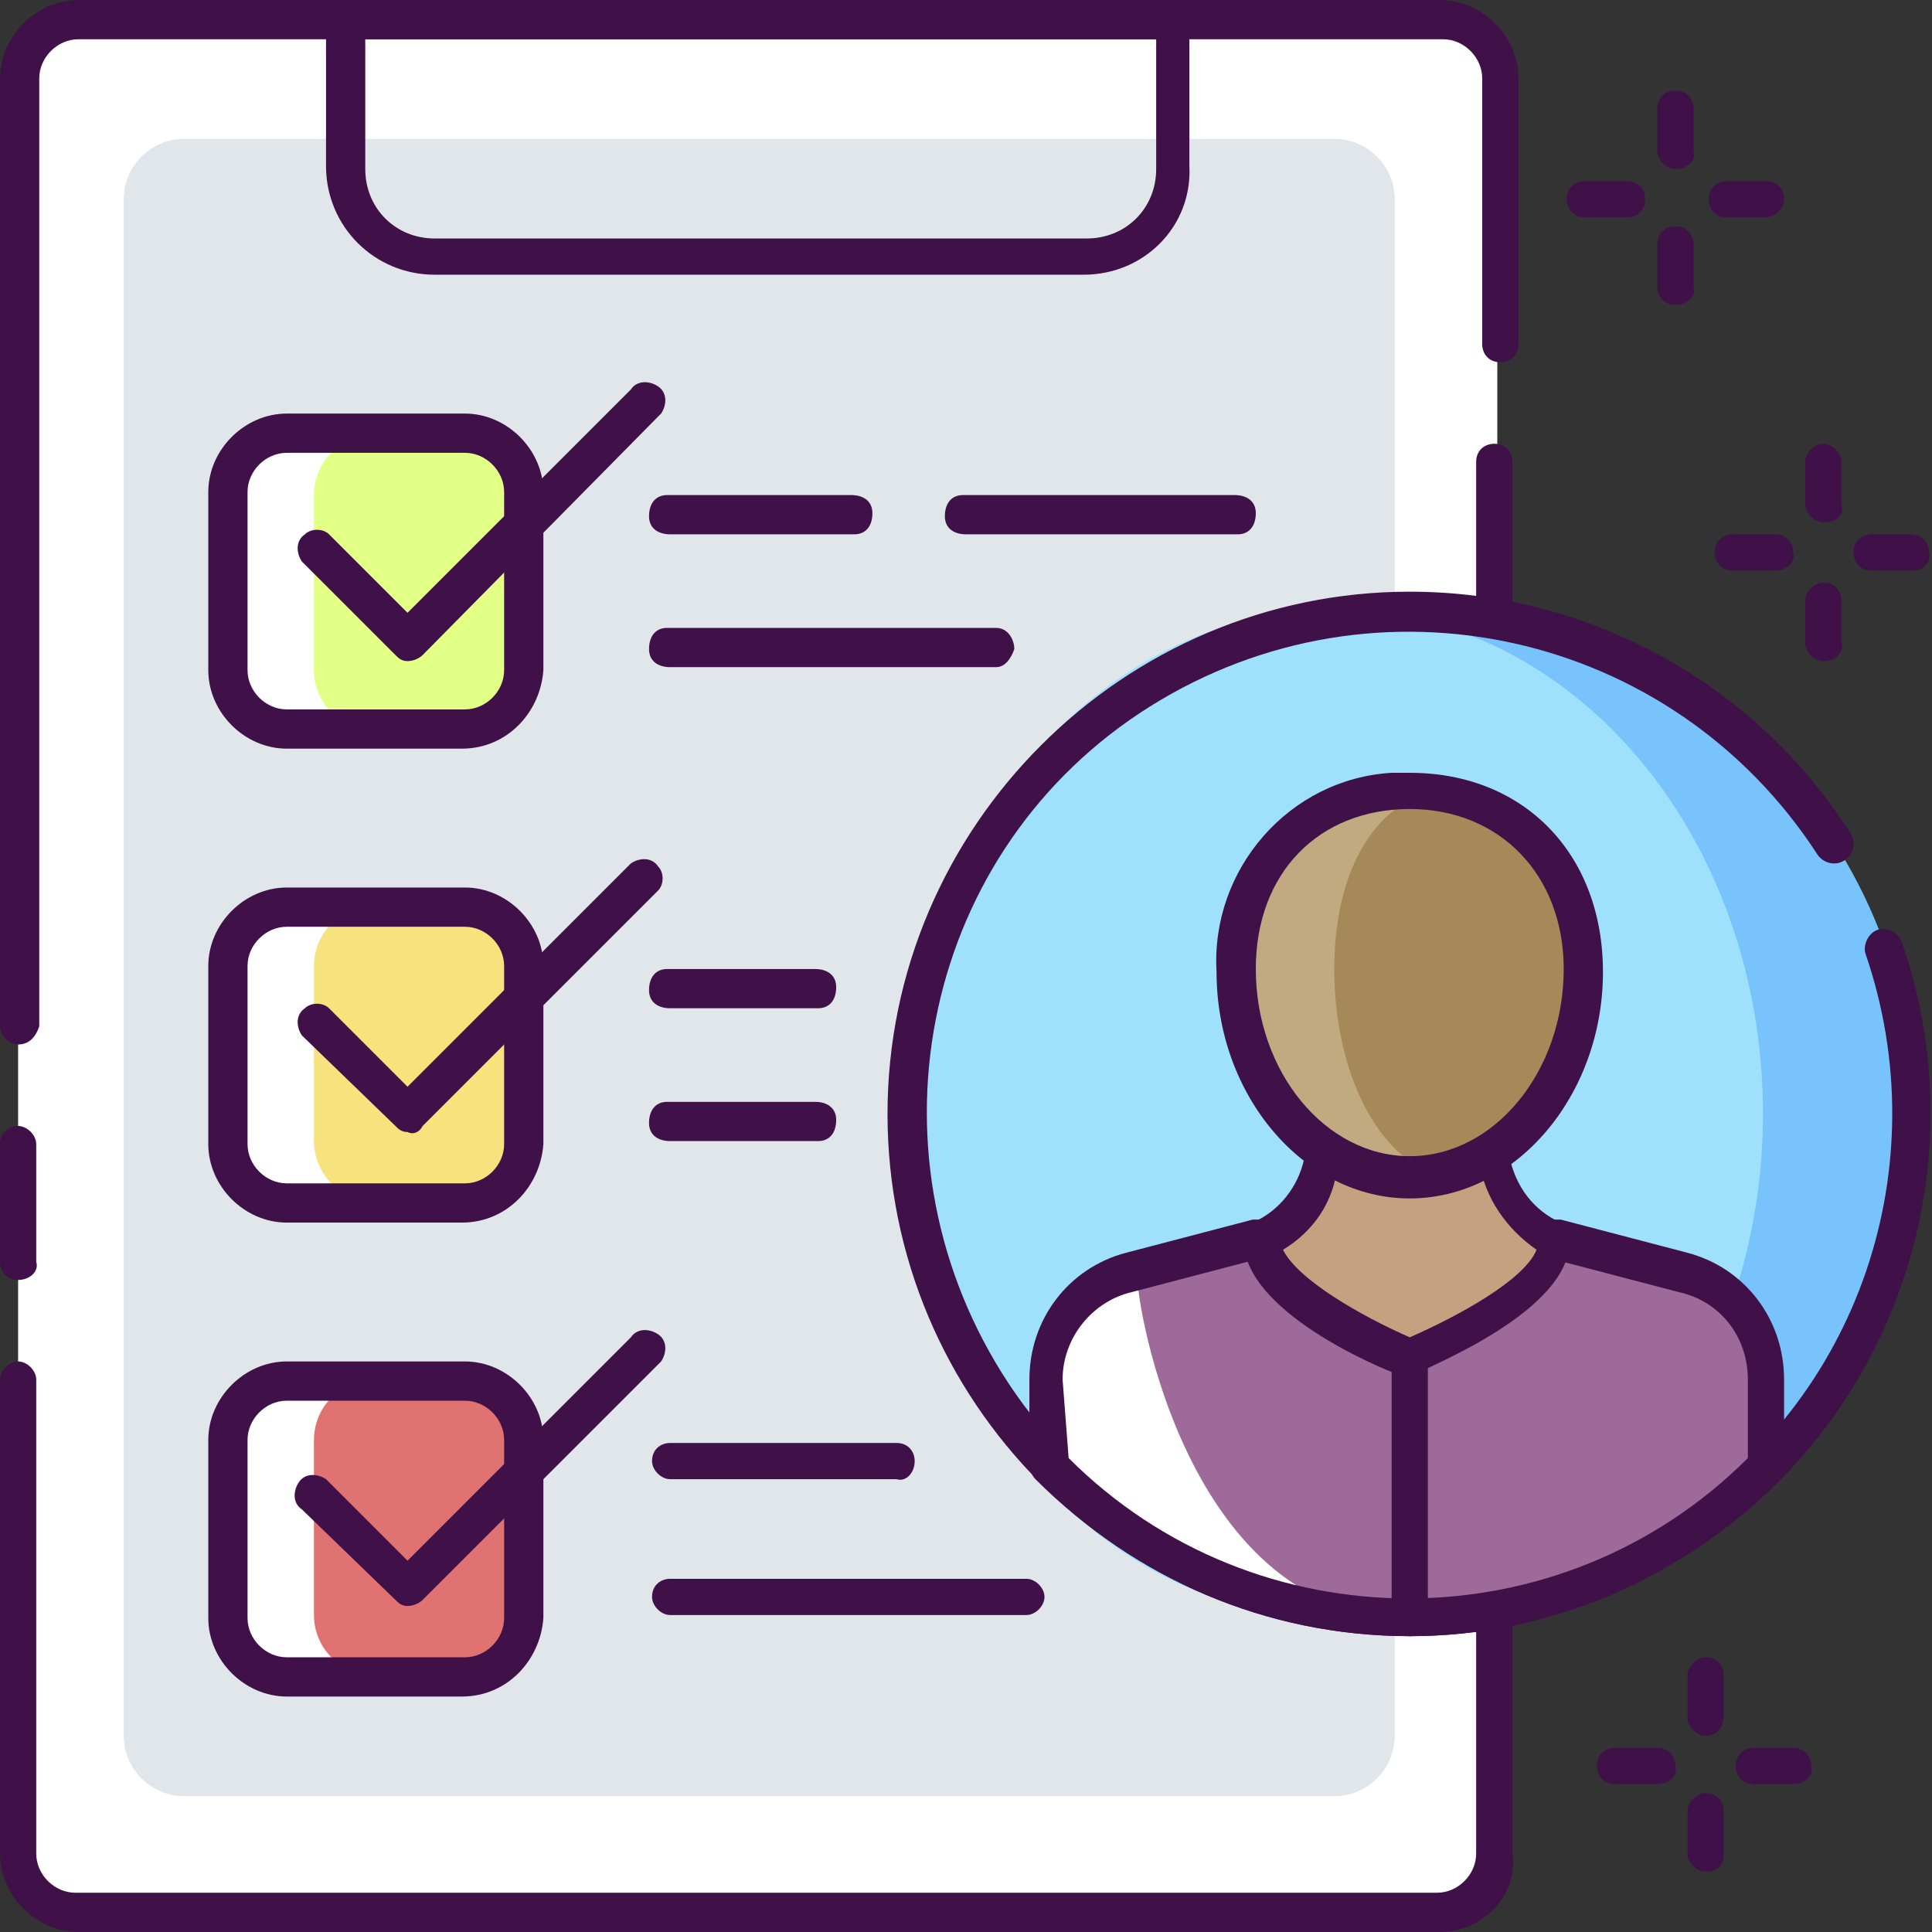
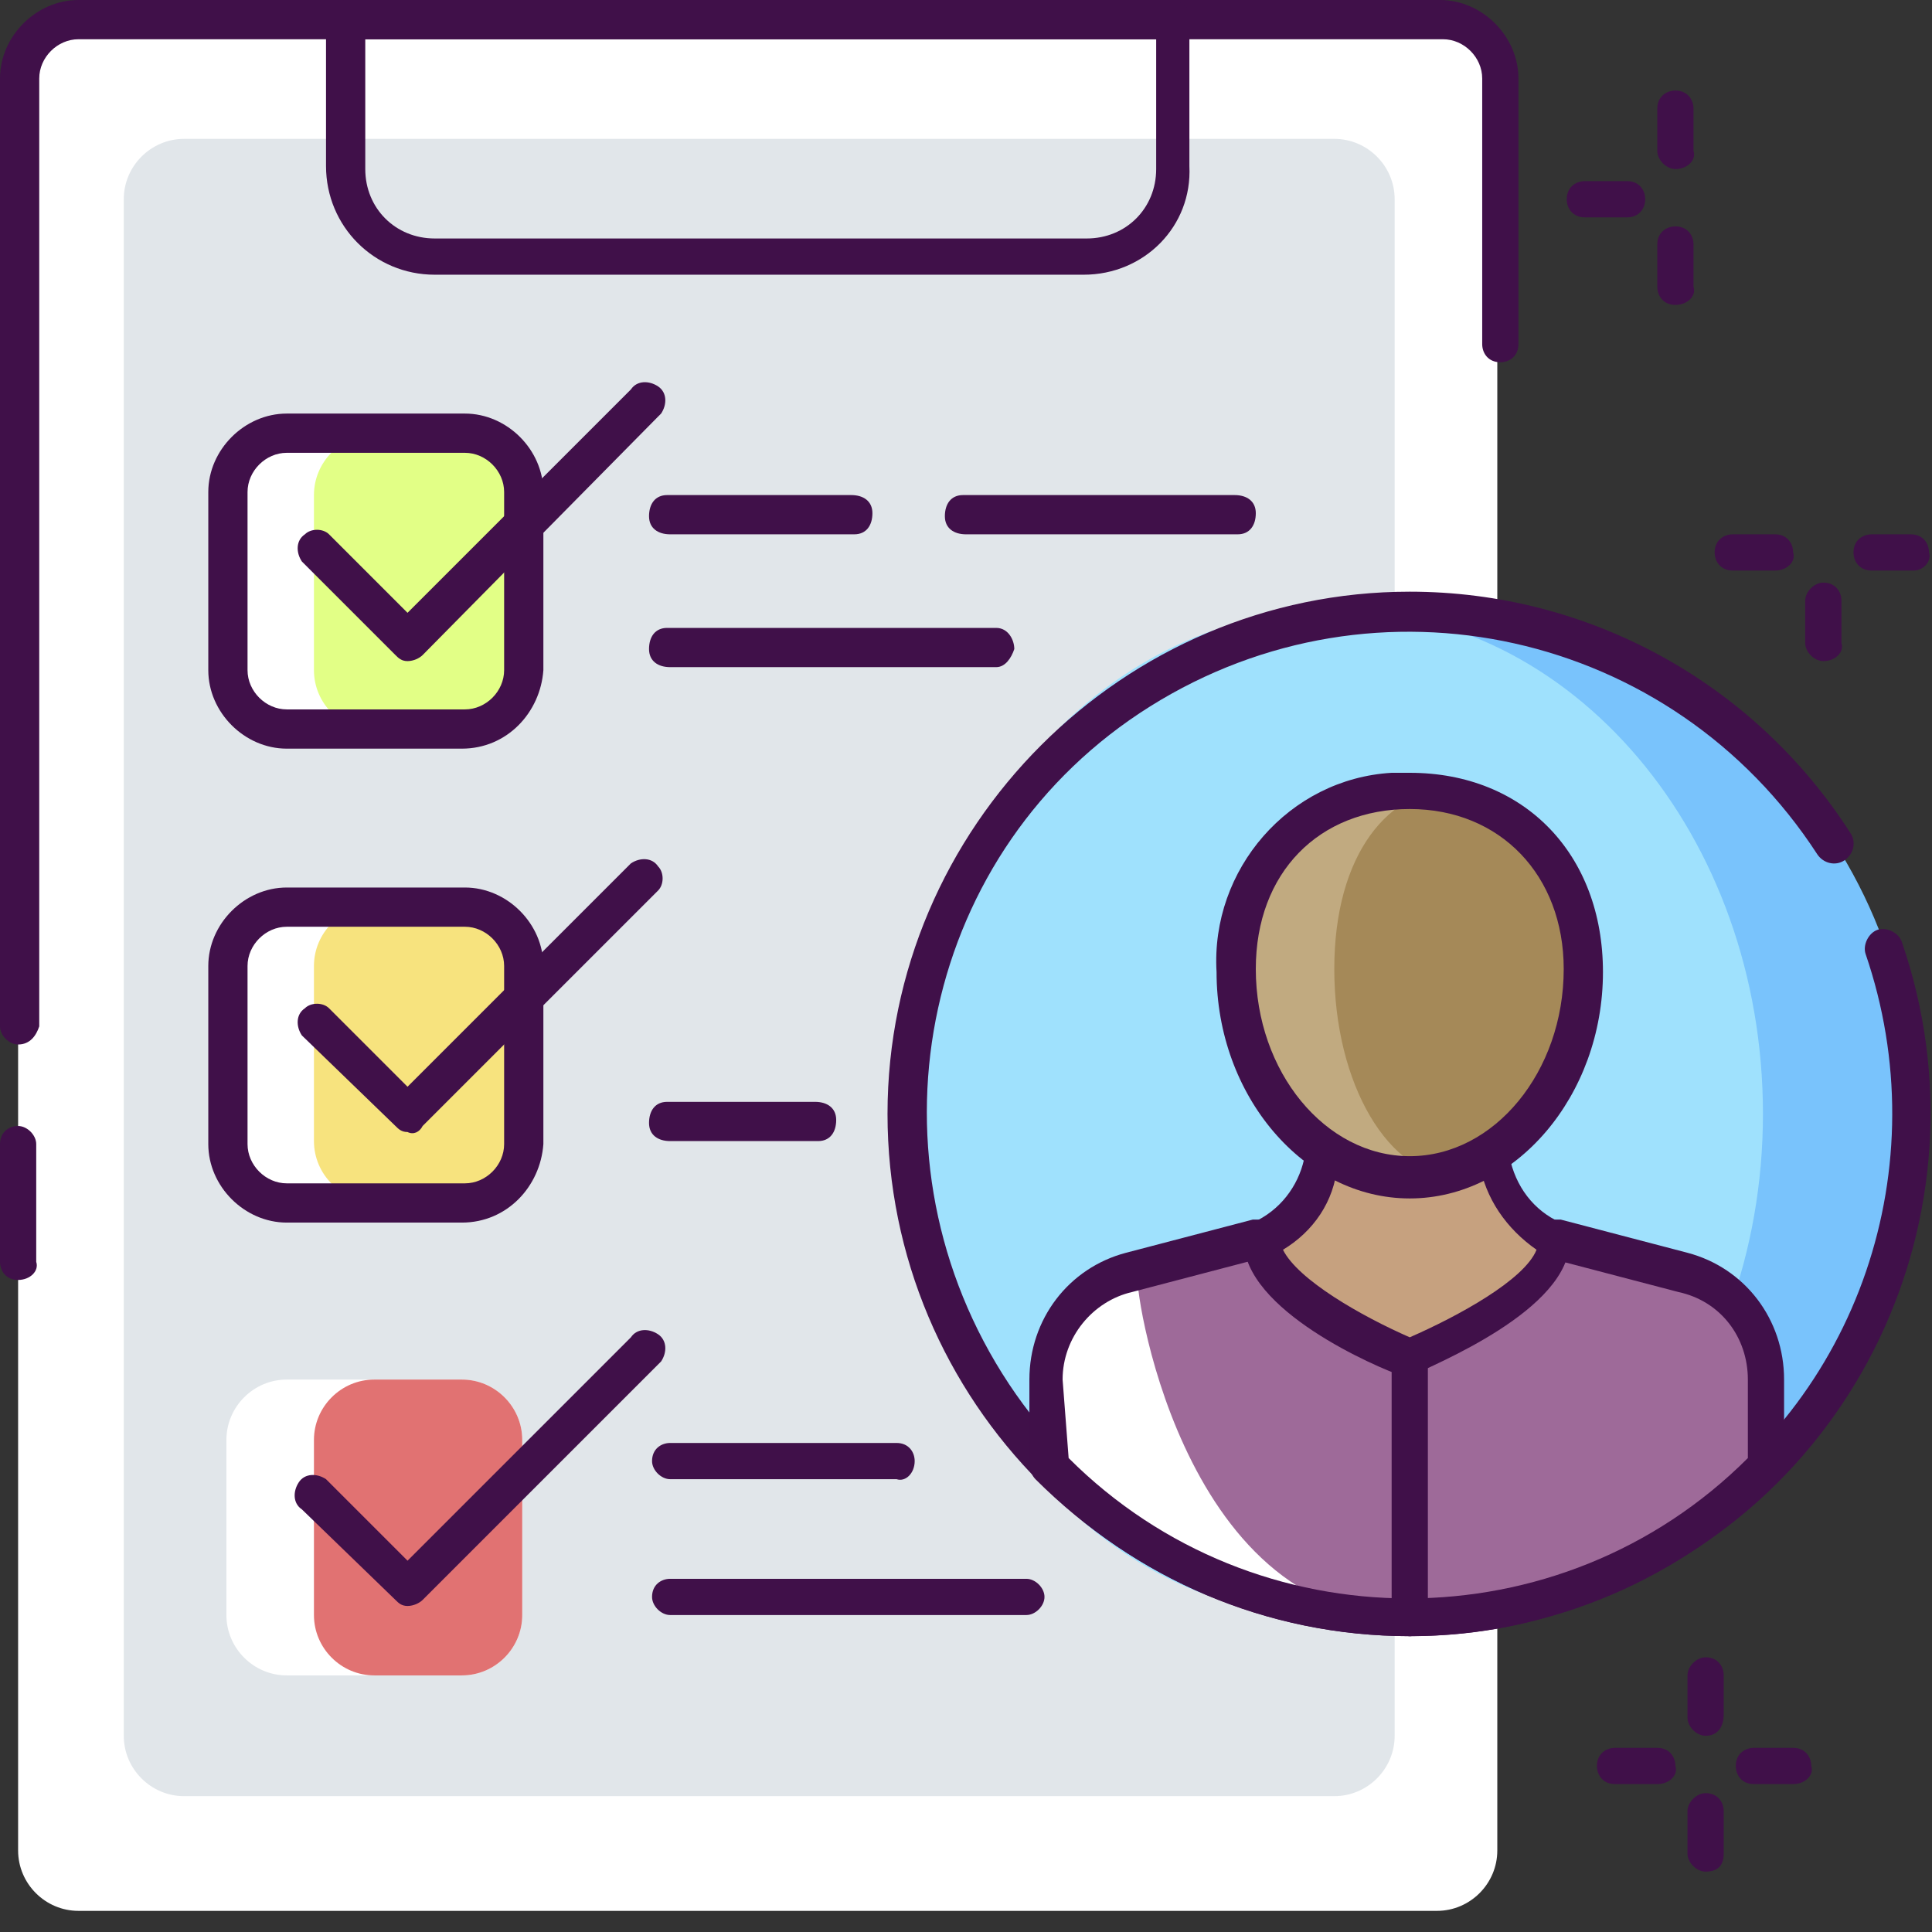
<svg xmlns="http://www.w3.org/2000/svg" id="Layer_1" x="0px" y="0px" viewBox="0 0 64 64" style="enable-background:new 0 0 64 64;" xml:space="preserve">
  <rect x="0" y="0" width="64" height="64" fill="#333333" stroke="none" />
  <style type="text/css">	.assetst0{fill:#FFFFFF;}	.assetst1{fill:#E1E6EA;}	.assetst2{fill:#401049;}	.assetst3{fill:#79C3FC;}	.assetst4{fill:#9FE1FD;}	.assetst5{fill:#9E6A99;}	.assetst6{fill:#C6A17F;}	.assetst7{fill:#C1AA80;}	.assetst8{fill:#A58958;}	.assetst9{fill:#E2FF86;}	.assetst10{fill:#F7E37E;}	.assetst11{fill:#E17272;}</style>
  <g id="Layer_2_1_">
    <g id="layer_1-2">
      <path class="assetst0" d="M2.6,0.6h45c1.1,0,2,0.9,2,2v58.7c0,1.1-0.9,2-2,2h-45c-1.1,0-2-0.9-2-2V2.6C0.6,1.5,1.5,0.6,2.6,0.6z" />
      <path class="assetst1" d="M6.1,4.6h38.1c1.1,0,2,0.9,2,2v50.9c0,1.1-0.9,2-2,2H6.1c-1.1,0-2-0.9-2-2V6.6C4.1,5.5,5,4.6,6.1,4.6z" />
      <path class="assetst2" d="M0.6,34.6C0.3,34.6,0,34.3,0,34V2.6C0,1.2,1.2,0,2.6,0h45.1c1.4,0,2.6,1.2,2.6,2.6v8.8c0,0.4-0.3,0.6-0.6,0.6    c-0.4,0-0.6-0.3-0.6-0.6c0,0,0,0,0,0V2.6c0-0.7-0.6-1.3-1.3-1.3H2.6c-0.7,0-1.3,0.6-1.3,1.3V34C1.2,34.3,1,34.6,0.6,34.6z" />
      <path class="assetst2" d="M0.6,42.4c-0.4,0-0.6-0.3-0.6-0.6v-3.9c0-0.4,0.3-0.6,0.6-0.6c0.3,0,0.6,0.3,0.6,0.6v3.9    C1.3,42.1,1,42.4,0.6,42.4C0.6,42.4,0.6,42.4,0.6,42.4z" />
-       <path class="assetst2" d="M47.7,64H2.6C1.2,64,0,62.8,0,61.4V45.7c0-0.3,0.3-0.6,0.6-0.6c0.3,0,0.6,0.3,0.6,0.6l0,0v15.7    c0,0.7,0.6,1.3,1.3,1.3h45.1c0.7,0,1.3-0.6,1.3-1.3V15.3c0-0.4,0.3-0.6,0.6-0.6c0.4,0,0.6,0.3,0.6,0.6v46.1    C50.3,62.8,49.1,64,47.7,64z" />
      <path class="assetst2" d="M35.9,9.1H14.4c-2,0-3.6-1.6-3.6-3.6V0.6c0-0.4,0.3-0.6,0.6-0.6c0,0,0,0,0,0h27.4c0.4,0,0.6,0.3,0.6,0.6v4.9    C39.5,7.5,37.9,9.1,35.9,9.1z M12.1,1.3v4.3c0,1.3,1,2.3,2.3,2.3l0,0h21.6c1.3,0,2.3-1,2.3-2.3V1.3H12.1z" />
      <path class="assetst3" d="M30,36.9c0-9.2,7.5-16.7,16.7-16.7s16.7,7.5,16.7,16.7c0,9.2-7.4,16.6-16.6,16.7C37.5,53.6,30,46.1,30,36.9    C30,36.9,30,36.9,30,36.9z" />
      <path class="assetst4" d="M44.2,20.2c-7.8,0-14.2,7.5-14.2,16.7s6.4,16.7,14.2,16.7s14.2-7.5,14.2-16.7S52.1,20.2,44.2,20.2z" />
      <path class="assetst2" d="M46.7,54.2c-9.6,0-17.3-7.8-17.3-17.3s7.8-17.3,17.3-17.3c5.9,0,11.4,3,14.6,8c0.2,0.3,0.1,0.7-0.2,0.9    c-0.3,0.2-0.7,0.1-0.9-0.2l0,0c-4.8-7.4-14.6-9.6-22.1-4.9s-9.6,14.6-4.9,22.1s14.6,9.6,22.1,4.9c6.3-4,8.9-11.8,6.5-18.8    c-0.1-0.3,0.1-0.7,0.4-0.8c0.3-0.1,0.7,0.1,0.8,0.4c3.1,9-1.6,18.9-10.7,22C50.5,53.9,48.6,54.2,46.7,54.2L46.7,54.2z" />
      <path class="assetst0" d="M46.7,53.6c4.5,0,8.8-1.8,11.9-5v-2.8c0-1.7-1.1-3.1-2.7-3.5l-4.2-1.1h-9.8l-4.2,1.1    c-1.6,0.4-2.7,1.9-2.7,3.5v2.8C37.9,51.8,42.2,53.6,46.7,53.6z" />
      <path class="assetst5" d="M46.7,53.6c4.5,0,8.8-1.8,11.9-5v-2.8c0-1.7-1.1-3.1-2.7-3.5l-4.2-1.1h-9.8l-4.2,1.1    C37.5,42.2,39,53.6,46.7,53.6z" />
      <path class="assetst2" d="M46.7,54.2c-4.7,0-9.1-1.9-12.4-5.2c-0.1-0.1-0.2-0.3-0.2-0.5v-2.8c0-2,1.3-3.7,3.2-4.2l4.2-1.1h0.2h9.8h0.2    l4.2,1.1c1.9,0.5,3.2,2.2,3.2,4.2v2.8c0,0.2-0.1,0.3-0.2,0.5C55.8,52.3,51.3,54.2,46.7,54.2z M35.4,48.3c6.2,6.2,16.3,6.2,22.5,0    v-2.6c0-1.4-0.9-2.6-2.3-2.9l-4.2-1.1h-9.7l-4.2,1.1c-1.3,0.3-2.3,1.5-2.3,2.9L35.4,48.3z" />
      <path class="assetst6" d="M46.7,44.9c0,0,4.9-1.9,4.9-3.9c-1-0.5-1.8-1.5-2-2.7c0-0.2-0.1-1.2-0.1-1.4h-5.7c0,0.2,0,1.3-0.1,1.5    c-0.2,1.1-1,2.1-2,2.6C41.8,43,46.7,44.9,46.7,44.9z" />
      <path class="assetst2" d="M46.7,45.6c-0.1,0-0.2,0-0.2,0c-0.9-0.3-5.3-2.2-5.3-4.5c0-0.2,0.1-0.5,0.3-0.6c0.9-0.4,1.5-1.2,1.7-2.1    c0-0.1,0-0.5,0-0.9s0-0.5,0-0.6c0-0.3,0.3-0.6,0.6-0.6h5.6c0.3,0,0.6,0.2,0.6,0.6c0,0.1,0,0.3,0,0.6s0,0.7,0,0.8    c0.2,1,0.8,1.8,1.7,2.2c0.2,0.1,0.4,0.3,0.3,0.6c0,2.3-4.5,4.1-5.3,4.5C46.8,45.6,46.7,45.6,46.7,45.6z M42.5,41.4    c0.5,1,2.6,2.2,4.2,2.9c1.6-0.7,3.8-1.9,4.2-2.9c-1-0.7-1.7-1.7-1.9-2.9c0-0.3-0.1-0.6-0.1-0.9h-4.5c0,0.3,0,0.7-0.1,1    C44.2,39.8,43.5,40.8,42.5,41.4z" />
      <path class="assetst7" d="M52.4,32.1c0-3.2-2.6-5.7-5.7-5.7c-3.2,0-5.7,2.6-5.7,5.7c0,0,0,0,0,0c0,3.8,2.6,6.9,5.7,6.9    S52.4,35.9,52.4,32.1z" />
      <path class="assetst8" d="M52.4,32.1c0-3.8-1.8-6-4.1-6s-4.1,2.2-4.1,6s1.8,6.9,4.1,6.9S52.4,35.9,52.4,32.1z" />
      <path class="assetst2" d="M46.7,39.7c-3.5,0-6.4-3.4-6.4-7.5c-0.2-3.4,2.4-6.4,5.8-6.6c0.2,0,0.4,0,0.6,0c3.8,0,6.4,2.7,6.4,6.6    C53.1,36.3,50.2,39.7,46.7,39.7z M46.7,26.8c-3,0-5.1,2.1-5.1,5.3c0,3.4,2.3,6.2,5.1,6.2s5.1-2.8,5.1-6.2    C51.8,29,49.7,26.8,46.7,26.8z" />
      <path class="assetst2" d="M46.7,54.2c-0.3,0-0.6-0.3-0.6-0.6v-8.6c0-0.3,0.3-0.6,0.6-0.6c0,0,0,0,0,0c0.3,0,0.6,0.3,0.6,0.6v8.6    C47.3,53.9,47.1,54.2,46.7,54.2z" />
      <path class="assetst0" d="M9.5,14.4h5.8c1.1,0,2,0.9,2,2v5.8c0,1.1-0.9,2-2,2H9.5c-1.1,0-2-0.9-2-2v-5.8C7.5,15.3,8.4,14.4,9.5,14.4z" />
      <path class="assetst9" d="M12.4,14.4h2.9c1.1,0,2,0.9,2,2v5.8c0,1.1-0.9,2-2,2h-2.9c-1.1,0-2-0.9-2-2v-5.8    C10.4,15.3,11.3,14.4,12.4,14.4z" />
      <path class="assetst0" d="M9.5,30h5.8c1.1,0,2,0.9,2,2v5.8c0,1.1-0.9,2-2,2H9.5c-1.1,0-2-0.9-2-2V32C7.5,30.9,8.4,30,9.5,30z" />
      <path class="assetst10" d="M12.4,30h2.9c1.1,0,2,0.9,2,2v5.8c0,1.1-0.9,2-2,2h-2.9c-1.1,0-2-0.9-2-2V32C10.4,30.9,11.3,30,12.4,30z" />
      <path class="assetst0" d="M9.5,45.7h5.8c1.1,0,2,0.9,2,2v5.8c0,1.1-0.9,2-2,2H9.5c-1.1,0-2-0.9-2-2v-5.8C7.5,46.6,8.4,45.7,9.5,45.7z" />
      <path class="assetst11" d="M12.4,45.7h2.9c1.1,0,2,0.9,2,2v5.8c0,1.1-0.9,2-2,2h-2.9c-1.1,0-2-0.9-2-2v-5.8    C10.4,46.6,11.3,45.7,12.4,45.7z" />
      <path class="assetst2" d="M15.3,24.8H9.5c-1.4,0-2.6-1.2-2.6-2.6v-5.9c0-1.4,1.2-2.6,2.6-2.6h5.9c1.4,0,2.6,1.2,2.6,2.6v5.9    C17.9,23.6,16.8,24.8,15.3,24.8z M9.5,15c-0.7,0-1.3,0.6-1.3,1.3v5.9c0,0.7,0.6,1.3,1.3,1.3h5.9c0.7,0,1.3-0.6,1.3-1.3v-5.9    c0-0.7-0.6-1.3-1.3-1.3H9.5z" />
      <path class="assetst2" d="M13.5,21.9c-0.2,0-0.3-0.1-0.4-0.2L10,18.6c-0.2-0.3-0.2-0.7,0.1-0.9c0.2-0.2,0.6-0.2,0.8,0l2.6,2.6l7.4-7.4    c0.2-0.3,0.6-0.3,0.9-0.1c0.3,0.2,0.3,0.6,0.1,0.9c0,0-0.1,0.1-0.1,0.1L14,21.7C13.9,21.8,13.7,21.9,13.5,21.9z" />
      <path class="assetst2" d="M15.3,40.5H9.5c-1.4,0-2.6-1.2-2.6-2.6V32c0-1.4,1.2-2.6,2.6-2.6h5.9c1.4,0,2.6,1.2,2.6,2.6v5.9    C17.9,39.3,16.8,40.5,15.3,40.5z M9.5,30.7c-0.7,0-1.3,0.6-1.3,1.3v5.9c0,0.7,0.6,1.3,1.3,1.3h5.9c0.7,0,1.3-0.6,1.3-1.3V32    c0-0.7-0.6-1.3-1.3-1.3H9.5z" />
      <path class="assetst2" d="M13.5,37.5c-0.2,0-0.3-0.1-0.4-0.2L10,34.3c-0.2-0.3-0.2-0.7,0.1-0.9c0.2-0.2,0.6-0.2,0.8,0l2.6,2.6l7.4-7.4    c0.3-0.2,0.7-0.2,0.9,0.1c0.2,0.2,0.2,0.6,0,0.8L14,37.3C13.9,37.5,13.7,37.6,13.5,37.5z" />
-       <path class="assetst2" d="M15.3,56.2H9.5c-1.4,0-2.6-1.2-2.6-2.6v-5.9c0-1.4,1.2-2.6,2.6-2.6h5.9c1.4,0,2.6,1.2,2.6,2.6v5.9    C17.9,55,16.8,56.2,15.3,56.2z M9.5,46.4c-0.7,0-1.3,0.6-1.3,1.3v5.9c0,0.7,0.6,1.3,1.3,1.3h5.9c0.7,0,1.3-0.6,1.3-1.3v-5.9    c0-0.7-0.6-1.3-1.3-1.3H9.5z" />
      <path class="assetst2" d="M13.5,53.2c-0.2,0-0.3-0.1-0.4-0.2L10,50c-0.3-0.2-0.3-0.6-0.1-0.9s0.6-0.3,0.9-0.1c0,0,0.1,0.1,0.1,0.1    l2.6,2.6l7.4-7.4c0.2-0.3,0.6-0.3,0.9-0.1c0.3,0.2,0.3,0.6,0.1,0.9c0,0-0.1,0.1-0.1,0.1L14,53C13.9,53.1,13.7,53.2,13.5,53.2z" />
      <path class="assetst2" d="M33,22.1H22.2c-0.4,0-0.7-0.2-0.7-0.6s0.2-0.7,0.6-0.7c0.1,0,0.1,0,0.2,0H33c0.4,0,0.6,0.4,0.6,0.7    C33.5,21.8,33.3,22.1,33,22.1z" />
      <path class="assetst2" d="M40.8,17.7H32c-0.4,0-0.7-0.2-0.7-0.6s0.2-0.7,0.6-0.7c0.1,0,0.1,0,0.2,0h8.8c0.4,0,0.7,0.2,0.7,0.6    c0,0.4-0.2,0.7-0.6,0.7C40.9,17.7,40.9,17.7,40.8,17.7z" />
      <path class="assetst2" d="M28.1,17.7h-5.9c-0.4,0-0.7-0.2-0.7-0.6s0.2-0.7,0.6-0.7c0.1,0,0.1,0,0.2,0h5.9c0.4,0,0.7,0.2,0.7,0.6    s-0.2,0.7-0.6,0.7C28.2,17.7,28.1,17.7,28.1,17.7z" />
      <path class="assetst2" d="M27,37.8h-4.8c-0.4,0-0.7-0.2-0.7-0.6c0-0.4,0.2-0.7,0.6-0.7c0.1,0,0.1,0,0.2,0H27c0.4,0,0.7,0.2,0.7,0.6    c0,0.4-0.2,0.7-0.6,0.7C27.1,37.8,27.1,37.8,27,37.8z" />
-       <path class="assetst2" d="M27,33.4h-4.8c-0.4,0-0.7-0.2-0.7-0.6c0-0.4,0.2-0.7,0.6-0.7c0.1,0,0.1,0,0.2,0H27c0.4,0,0.7,0.2,0.7,0.6    c0,0.4-0.2,0.7-0.6,0.7C27.1,33.4,27.1,33.4,27,33.4z" />
      <path class="assetst2" d="M34,53.5H22.2c-0.3,0-0.6-0.3-0.6-0.6c0-0.4,0.3-0.6,0.6-0.6H34c0.3,0,0.6,0.3,0.6,0.6    C34.6,53.2,34.3,53.5,34,53.5C34,53.5,34,53.5,34,53.5z" />
      <path class="assetst2" d="M29.7,49h-7.5c-0.3,0-0.6-0.3-0.6-0.6c0-0.4,0.3-0.6,0.6-0.6h7.5c0.4,0,0.6,0.3,0.6,0.6    C30.3,48.8,30,49.1,29.7,49z" />
      <path class="assetst2" d="M53.9,7.2h-1.4c-0.4,0-0.6-0.3-0.6-0.6c0-0.4,0.3-0.6,0.6-0.6h1.4c0.4,0,0.6,0.3,0.6,0.6S54.3,7.2,53.9,7.2    C53.9,7.2,53.9,7.2,53.9,7.2z" />
-       <path class="assetst2" d="M58.5,7.2h-1.3c-0.4,0-0.6-0.3-0.6-0.6c0-0.4,0.3-0.6,0.6-0.6h1.3c0.4,0,0.6,0.3,0.6,0.6S58.8,7.2,58.5,7.2    C58.5,7.2,58.5,7.2,58.5,7.2z" />
      <path class="assetst2" d="M55.5,10.1c-0.4,0-0.6-0.3-0.6-0.6V8.1c0-0.4,0.3-0.6,0.6-0.6c0.4,0,0.6,0.3,0.6,0.6v1.4    C56.2,9.8,55.9,10.1,55.5,10.1z" />
      <path class="assetst2" d="M55.5,5.6c-0.3,0-0.6-0.3-0.6-0.6V3.6c0-0.4,0.3-0.6,0.6-0.6c0.4,0,0.6,0.3,0.6,0.6c0,0,0,0,0,0v1.4    C56.2,5.3,55.9,5.6,55.5,5.6z" />
      <path class="assetst2" d="M58.8,18.9h-1.4c-0.4,0-0.6-0.3-0.6-0.6c0-0.4,0.3-0.6,0.6-0.6h1.4c0.4,0,0.6,0.3,0.6,0.6    C59.5,18.6,59.2,18.9,58.8,18.9z" />
      <path class="assetst2" d="M63.4,18.9H62c-0.4,0-0.6-0.3-0.6-0.6c0-0.4,0.3-0.6,0.6-0.6h1.3c0.4,0,0.6,0.3,0.6,0.6    C64,18.6,63.7,18.9,63.4,18.9L63.4,18.9L63.4,18.9z" />
      <path class="assetst2" d="M60.4,21.9c-0.3,0-0.6-0.3-0.6-0.6v-1.4c0-0.3,0.3-0.6,0.6-0.6c0,0,0,0,0,0c0.4,0,0.6,0.3,0.6,0.6v1.4    C61.1,21.6,60.8,21.9,60.4,21.9z" />
-       <path class="assetst2" d="M60.4,17.3c-0.3,0-0.6-0.3-0.6-0.6v-1.4c0-0.3,0.3-0.6,0.6-0.6l0,0c0.3,0,0.6,0.3,0.6,0.6v1.4    C61.1,17.1,60.8,17.3,60.4,17.3z" />
      <path class="assetst2" d="M54.9,59.1h-1.4c-0.4,0-0.6-0.3-0.6-0.6c0-0.4,0.3-0.6,0.6-0.6h1.4c0.4,0,0.6,0.3,0.6,0.6    C55.6,58.8,55.3,59.1,54.9,59.1z" />
      <path class="assetst2" d="M59.4,59.1h-1.3c-0.4,0-0.6-0.3-0.6-0.6c0-0.4,0.3-0.6,0.6-0.6h1.3c0.4,0,0.6,0.3,0.6,0.6    C60.1,58.8,59.8,59.1,59.4,59.1z" />
      <path class="assetst2" d="M56.5,62c-0.3,0-0.6-0.3-0.6-0.6V60c0-0.3,0.3-0.6,0.6-0.6c0.4,0,0.6,0.3,0.6,0.6v1.4    C57.1,61.8,56.9,62,56.5,62z" />
      <path class="assetst2" d="M56.5,57.5c-0.3,0-0.6-0.3-0.6-0.6c0,0,0,0,0,0v-1.4c0-0.3,0.3-0.6,0.6-0.6c0.4,0,0.6,0.3,0.6,0.6v1.3    C57.1,57.2,56.9,57.5,56.5,57.5C56.5,57.5,56.5,57.5,56.5,57.5z" />
    </g>
  </g>
</svg>